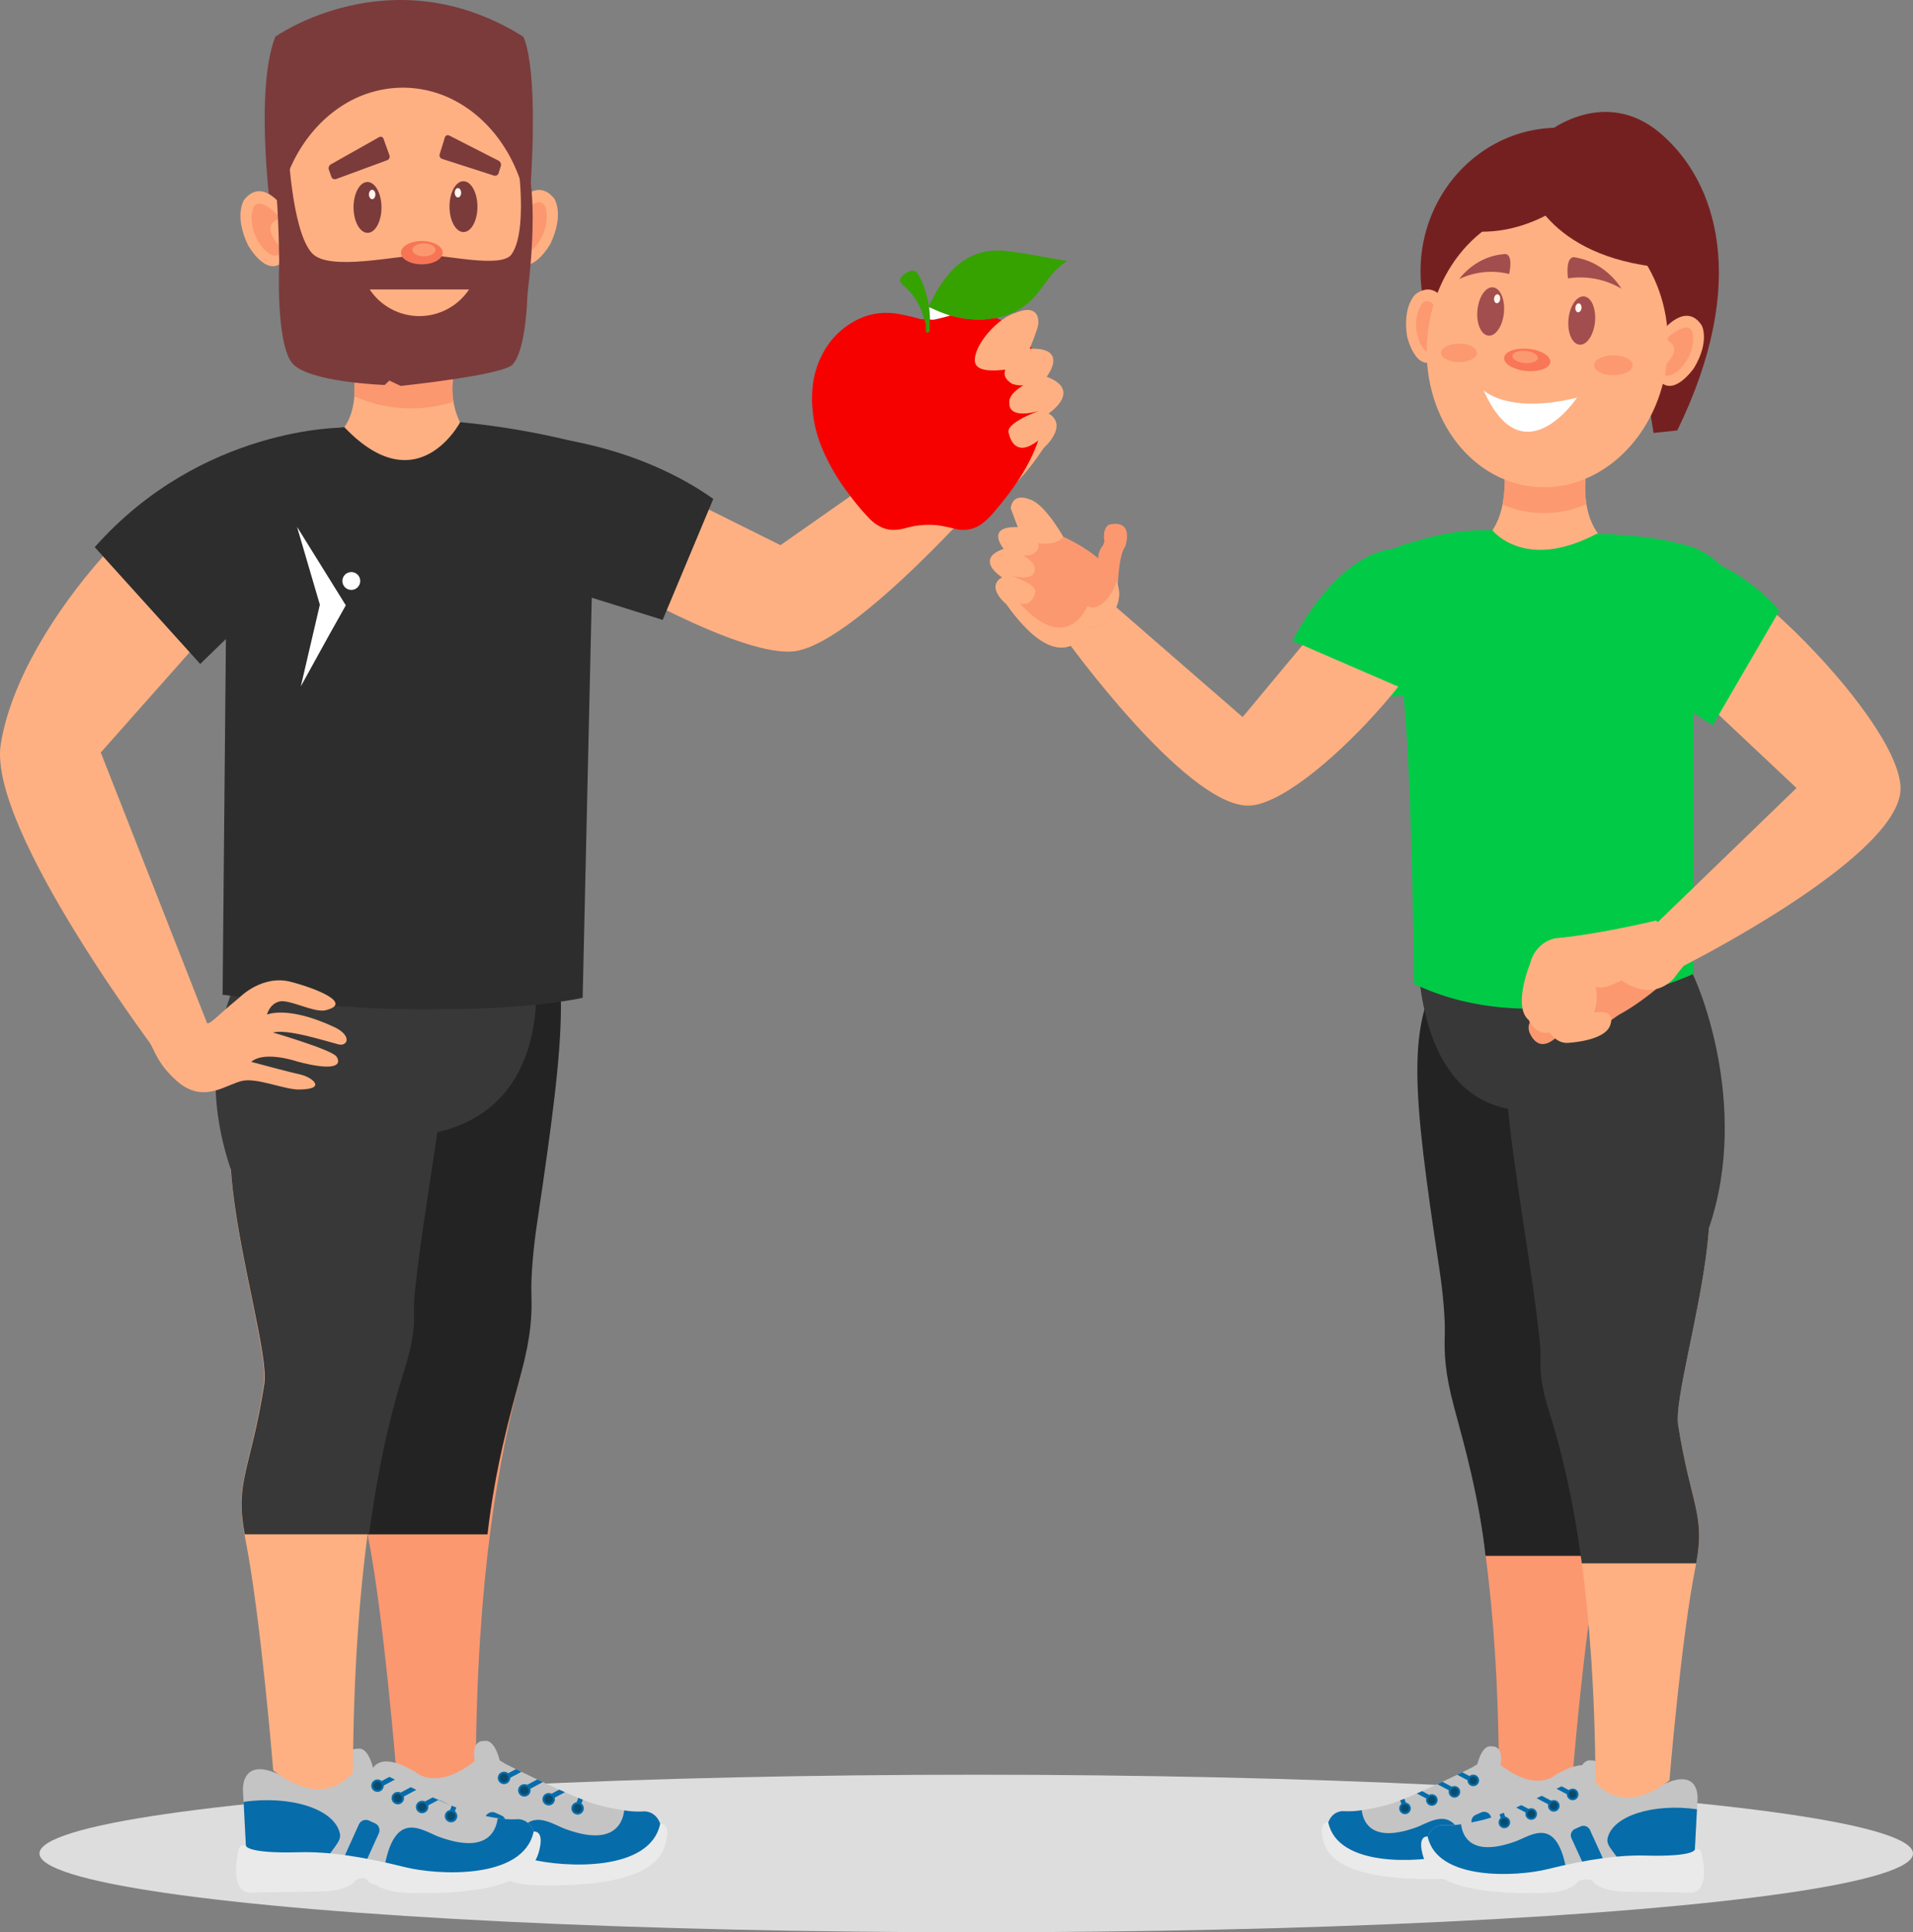
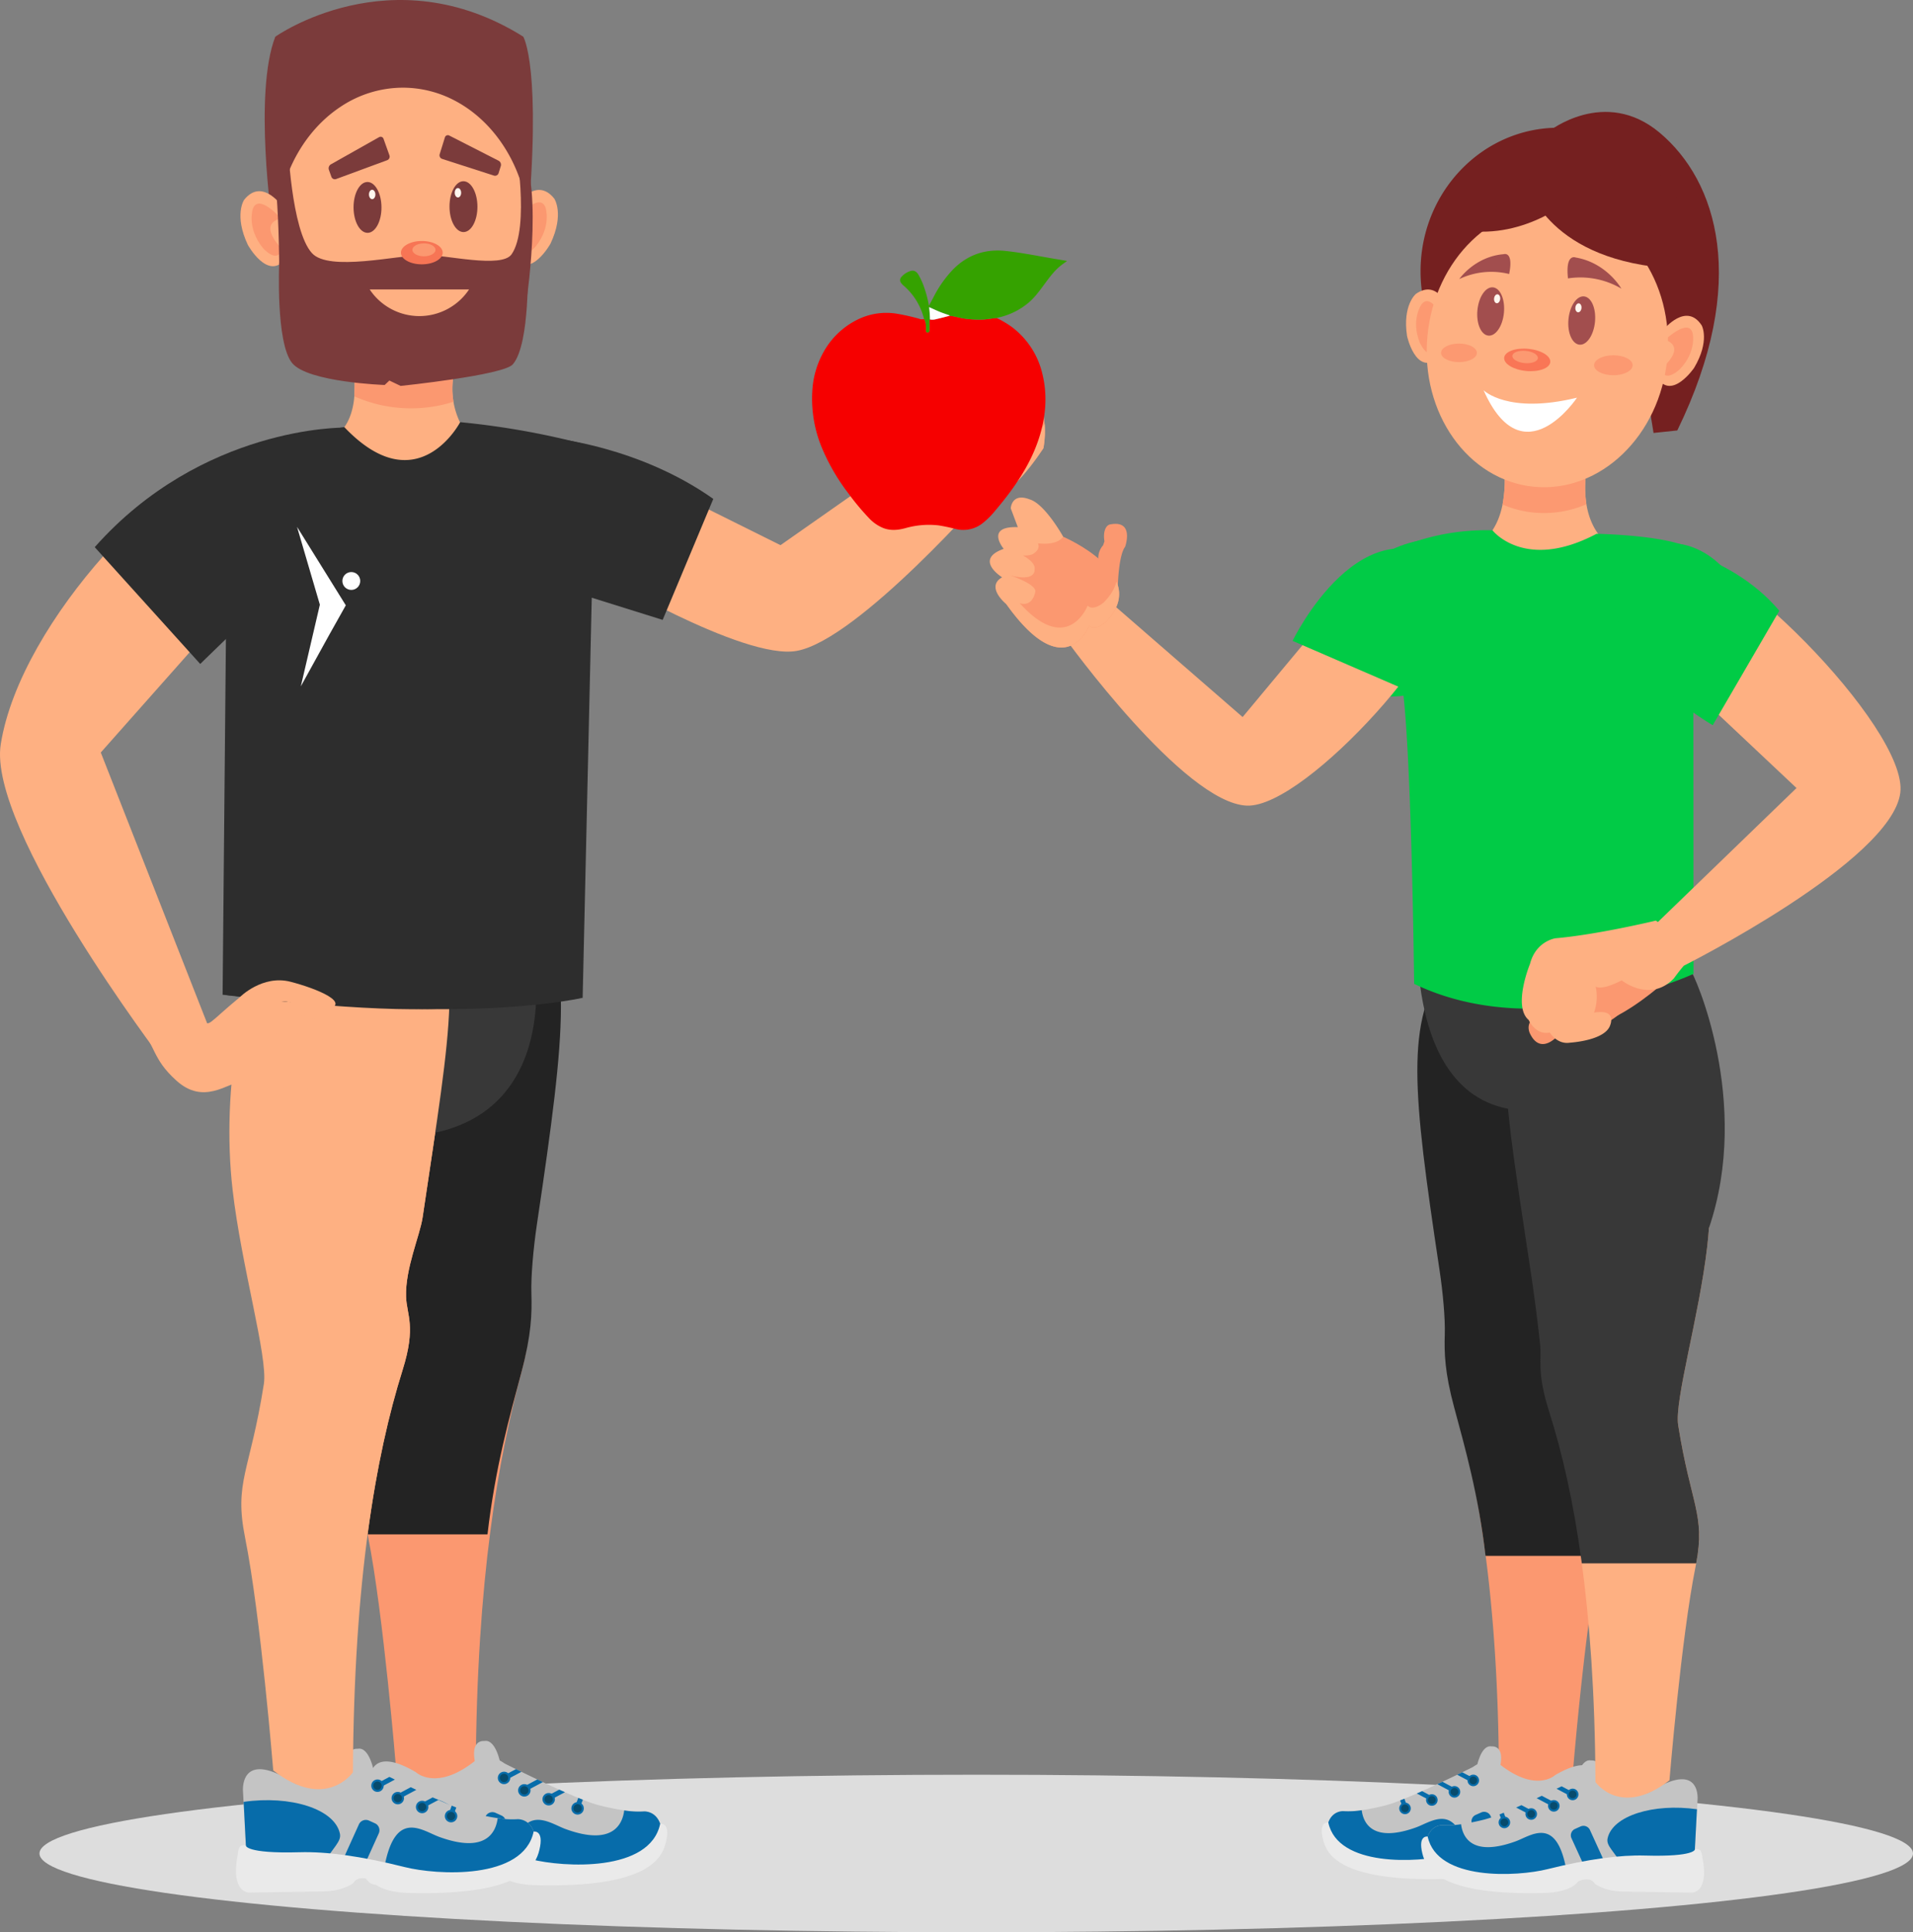
<svg xmlns="http://www.w3.org/2000/svg" viewBox="0 0 1020.124 1030.072">
  <rect x="0" y="0" width="1020.124" height="1030.072" fill="#808080" stroke="none" />
  <defs>
    <style>.cls-1{fill:#ddd;}.cls-2{fill:#752020;}.cls-3{fill:#01cb46;}.cls-4{fill:#fb9870;}.cls-5{fill:#c4c4c4;}.cls-6{fill:#076caa;}.cls-7{fill:#eaeaea;}.cls-8{fill:#074b6d;}.cls-9{fill:#feb082;}.cls-10{fill:#232323;}.cls-11{fill:#383838;}.cls-12{fill:#fc9971;}.cls-13{fill:#fff;}.cls-14{fill:#f97656;}.cls-15{fill:#a24e4e;}.cls-16{fill:#fff6ee;}.cls-17{fill:#2d2d2d;}.cls-18{fill:#7b3b3b;}.cls-19{fill:#f77555;}.cls-20{fill:#f60000;}.cls-21{fill:#35a200;}.cls-22{fill:#fefefe;}</style>
  </defs>
  <g id="Ebene_2" data-name="Ebene 2">
    <g id="Layer_1" data-name="Layer 1">
      <ellipse class="cls-1" cx="520.587" cy="988.072" rx="499.536" ry="42" />
      <path class="cls-2" d="M825.763,70.135s30-24,59.334.667c30.41,25.574,48,79.333,9.332,158.666l-12.666,1.334-6-37.334-2.666,38.667h-32S766.431,88.135,825.763,70.135Z" />
      <path class="cls-3" d="M893.931,289.8s39.332.334,46.332,69.334c0,0-25,19.999-52-.334C888.263,358.8,877.597,288.466,893.931,289.8Z" />
      <path class="cls-4" d="M772.39,513.867c-21.551,31.911-14.088,65.307.48,162.254a156.277,156.277,0,0,1,.143,36.293s-2.48,14.994,3.711,37.974c11.416,42.378,22.127,100.798,22.592,195.007,0,0,13.332,19.274,39.461-.919,0,0,6.223-75.838,13.928-113.972,5.57-27.574-2.377-31.943-9.285-75.369-2.074-13.035.787-45.432,5.106-82.721C860.132,572.231,823.37,438.382,772.39,513.867Z" />
      <path class="cls-5" d="M787.343,942.558s2.18-12.682,8.06-11.562c0,0,7.586-1.119,4.266,11.936C799.669,942.931,794.454,953.372,787.343,942.558Z" />
      <path class="cls-5" d="M852.24,951.888l-.305,5.832-1.201,22.884c-2.324,8.35-23.764,8.375-38.533,7.362-7.986-.544-14.021-1.395-14.021-1.395-5.549,1.522-10.785,2.759-15.721,3.748-58.57,11.736-75.072-11.58-75.072-11.58-.377-13.985,9.043-13.24,9.043-13.24a44.226,44.226,0,0,0,9.717-.511,122.048,122.048,0,0,0,12.32-2.473,66.129,66.129,0,0,0,8.166-2.748c.733-.288,1.494-.589,2.27-.906,2.092-.851,4.314-1.8,6.594-2.79q1.409-.623,2.832-1.253c2.713-1.212,5.461-2.469,8.105-3.7q1.4-.653,2.756-1.29c2.857-1.344,5.531-2.622,7.855-3.745.973-.469,1.881-.908,2.713-1.313,3.44-1.682,5.615-2.765,5.615-2.765,7.533-5.407,14.125-1.679,14.125-1.679,19.592,15.663,29.764,5.967,29.764,5.967C854.124,931.75,852.24,951.888,852.24,951.888Z" />
      <path class="cls-6" d="M851.927,957.009l-1.201,22.883c-2.324,8.35-23.766,8.376-38.531,7.362-4.189-7.78-8.81-10.624-7.93-14.698C806.882,960.409,828.833,953.722,851.927,957.009Z" />
      <path class="cls-6" d="M782.458,990.32c-58.57,11.736-75.072-11.58-75.072-11.58-.377-13.985,9.043-13.24,9.043-13.24a44.226,44.226,0,0,0,9.717-.511c.805,6.485,5.438,17.689,29.049,9.144C763.659,971.068,777.288,959.976,782.458,990.32Z" />
      <path class="cls-6" d="M802.415,984.603a3.724,3.724,0,0,1-1.879,4.936l-2.977,1.332a3.795,3.795,0,0,1-4.984-1.863l-7.562-16.562a3.725,3.725,0,0,1,1.883-4.934l2.975-1.332a3.795,3.795,0,0,1,4.984,1.862Z" />
      <path class="cls-7" d="M708.337,971.569s-5.301-.982-2.84,8.997c1.883,7.646,8.412,22.561,64.986,21.071,0,0,13.75,0,18.084-6.152,0,0,6.404-3.171,9.041,1.305,0,0,4.896,3.915,14.693,4.103l36.918.558s9.315.246,5.652-18.46c-.299-1.52-.158-5.5-3.988-4.661,0,0,.398,4.121-26.717,3.356-13.121-.369-30.178,1.835-51.988,7.272C756.271,992.923,713.423,995.437,708.337,971.569Z" />
      <path class="cls-6" d="M786.046,948.091l-1.154,2.143-7.848-4.149c.973-.469,1.881-.908,2.713-1.313Z" />
      <path class="cls-6" d="M776.249,953.562l-1.152,2.139-8.664-4.582q1.4-.653,2.756-1.29Z" />
      <path class="cls-6" d="M763.947,957.788l-1.152,2.141-7.299-3.857q1.409-.623,2.832-1.253Z" />
      <path class="cls-6" d="M750.23,962.482l-2.303.824-1.295-3.538c.733-.288,1.494-.589,2.27-.906Z" />
      <path class="cls-6" d="M788.722,949.086a3.076,3.076,0,1,1-3.074-3.047A3.059,3.059,0,0,1,788.722,949.086Z" />
      <path class="cls-8" d="M787.72,949.086a2.073,2.073,0,1,1-2.072-2.053A2.063,2.063,0,0,1,787.72,949.086Z" />
      <path class="cls-6" d="M778.677,955.176a3.077,3.077,0,1,1-3.076-3.047A3.06,3.06,0,0,1,778.677,955.176Z" />
      <path class="cls-8" d="M777.671,955.176a2.071,2.071,0,1,1-2.07-2.052A2.061,2.061,0,0,1,777.671,955.176Z" />
      <path class="cls-6" d="M766.62,959.526a3.076,3.076,0,1,1-3.076-3.046A3.061,3.061,0,0,1,766.62,959.526Z" />
      <path class="cls-8" d="M765.616,959.526a2.072,2.072,0,1,1-2.072-2.051A2.061,2.061,0,0,1,765.616,959.526Z" />
      <path class="cls-6" d="M752.306,964.001a3.077,3.077,0,1,1-3.076-3.046A3.064,3.064,0,0,1,752.306,964.001Z" />
      <path class="cls-8" d="M751.3,964.001a2.071,2.071,0,1,1-2.07-2.05A2.059,2.059,0,0,1,751.3,964.001Z" />
      <path class="cls-5" d="M840.329,950.031s2.18-12.681,8.06-11.562c0,0,7.586-1.118,4.266,11.934C852.655,950.402,847.443,960.844,840.329,950.031Z" />
      <path class="cls-5" d="M905.228,959.358l-.305,5.835L903.72,988.075c-2.322,8.352-23.764,8.377-38.531,7.363-7.986-.545-14.024-1.395-14.024-1.395-5.549,1.522-10.785,2.759-15.721,3.748-58.57,11.737-75.072-11.58-75.072-11.58-.375-13.984,9.043-13.237,9.043-13.237a44.501,44.501,0,0,0,9.719-.513,122.499,122.499,0,0,0,12.32-2.473,65.958,65.958,0,0,0,8.162-2.749c.734-.287,1.496-.587,2.272-.905,2.092-.851,4.314-1.798,6.594-2.789q1.409-.623,2.834-1.255c2.711-1.21,5.459-2.468,8.104-3.697q1.4-.656,2.756-1.292c2.857-1.343,5.531-2.62,7.856-3.743.973-.472,1.881-.911,2.713-1.316,3.441-1.68,5.615-2.763,5.615-2.763,7.533-5.409,14.127-1.681,14.127-1.681,19.59,15.665,29.762,5.967,29.762,5.967C907.111,939.22,905.228,959.358,905.228,959.358Z" />
      <path class="cls-6" d="M904.913,964.481l-1.199,22.884c-2.326,8.35-23.766,8.374-38.533,7.361-4.189-7.78-8.809-10.623-7.93-14.698C859.868,967.881,881.82,961.195,904.913,964.481Z" />
      <path class="cls-6" d="M835.444,997.791c-58.57,11.737-75.072-11.58-75.072-11.58-.375-13.984,9.043-13.237,9.043-13.237a44.501,44.501,0,0,0,9.719-.513c.803,6.487,5.436,17.69,29.047,9.146C816.646,978.54,830.277,967.45,835.444,997.791Z" />
      <path class="cls-6" d="M855.404,992.077a3.725,3.725,0,0,1-1.881,4.935l-2.977,1.33a3.792,3.792,0,0,1-4.984-1.861l-7.562-16.561a3.725,3.725,0,0,1,1.883-4.935l2.975-1.332a3.794,3.794,0,0,1,4.984,1.86Z" />
      <path class="cls-7" d="M761.323,979.042s-5.301-.981-2.84,8.996c1.883,7.646,8.412,22.562,64.986,21.071,0,0,13.75,0,18.084-6.154,0,0,6.404-3.168,9.041,1.308,0,0,4.896,3.915,14.693,4.103l36.92.558s9.315.246,5.65-18.459c-.297-1.522-.158-5.501-3.988-4.662,0,0,.4,4.121-26.717,3.357-13.121-.371-30.178,1.835-51.988,7.271C809.257,1000.395,766.411,1002.909,761.323,979.042Z" />
      <path class="cls-6" d="M839.032,955.563l-1.154,2.142-7.848-4.147c.973-.472,1.881-.911,2.713-1.316Z" />
      <path class="cls-6" d="M829.236,961.036l-1.152,2.135-8.664-4.578q1.4-.656,2.756-1.292Z" />
      <path class="cls-6" d="M816.933,965.258l-1.152,2.143-7.299-3.856q1.409-.623,2.834-1.255Z" />
      <path class="cls-6" d="M803.216,969.955l-2.303.824-1.297-3.54c.734-.287,1.496-.587,2.272-.905Z" />
      <path class="cls-6" d="M841.71,956.558a3.076,3.076,0,1,1-3.076-3.049A3.06,3.06,0,0,1,841.71,956.558Z" />
      <path class="cls-8" d="M840.706,956.558a2.072,2.072,0,1,1-2.072-2.052A2.062,2.062,0,0,1,840.706,956.558Z" />
      <path class="cls-6" d="M831.663,962.647a3.076,3.076,0,1,1-3.076-3.045A3.062,3.062,0,0,1,831.663,962.647Z" />
      <ellipse class="cls-8" cx="828.587" cy="962.647" rx="2.072" ry="2.05" />
      <path class="cls-6" d="M819.609,966.999a3.077,3.077,0,1,1-3.076-3.047A3.062,3.062,0,0,1,819.609,966.999Z" />
      <path class="cls-8" d="M818.603,966.999a2.071,2.071,0,1,1-2.07-2.053A2.059,2.059,0,0,1,818.603,966.999Z" />
      <path class="cls-6" d="M805.292,971.473a3.076,3.076,0,1,1-3.076-3.046A3.06,3.06,0,0,1,805.292,971.473Z" />
      <path class="cls-8" d="M804.286,971.473a2.071,2.071,0,1,1-2.07-2.052A2.059,2.059,0,0,1,804.286,971.473Z" />
      <path class="cls-9" d="M816.909,518.759c-21.551,31.911-15.188,62.366-.619,159.315,1.35,8.975,8.666,25.121,8.201,38.927-.303,8.961-5.107,14.383,1.701,35.827,13.285,41.841,24.137,102.942,24.602,197.153,0,0,13.332,19.274,39.461-.92,0,0,6.223-75.838,13.928-113.973,5.57-27.572-2.377-31.942-9.285-75.367-2.074-13.036,11.158-57.84,15.479-95.129C921.982,564.41,867.89,443.274,816.909,518.759Z" />
      <path class="cls-10" d="M834.193,748.828c-6.809-21.444-2.004-26.866-1.701-35.827.465-13.806-6.852-29.952-8.201-38.927-14.568-96.948-20.932-127.403.619-159.315q.641-.948,1.281-1.855c-13.945-25.59-33.227-31.809-55.135.629-21.551,31.911-17.973,66.656-3.402,163.605,1.795,11.945,3.057,25.733,2.785,34.313-.311,9.804,0,20.22,4.951,38.602,5.807,21.548,13.01,46.781,16.781,79.351h59.348C847.068,796.362,840.947,770.098,834.193,748.828Z" />
      <polygon class="cls-11" points="843.519 833.405 843.521 833.412 843.521 833.405 843.519 833.405" />
      <path class="cls-11" d="M911.308,654.655c22.848-67.147-7.68-135.599-10.211-138.168-18.113-42.849-54.549-39.707-82.906.418q-.639.908-1.281,1.855c-21.551,31.911-15.188,62.366-.619,159.315,1.35,8.975,3.404,23.592,4.953,38.298.938,8.919-1.859,15.012,4.949,36.456,6.754,21.27,12.875,47.534,17.326,80.577h60.992c4.91-26.084-2.848-31.16-9.613-73.684-2.074-13.036,11.158-57.84,15.479-95.129Q910.947,659.653,911.308,654.655Z" />
      <path class="cls-2" d="M904.673,144.613c0,.891-.01,1.77-.051,2.65a78.324,78.324,0,0,1-2.559,17.61c-8.541,32.43-37.08,56.26-70.971,56.26-40.629,0-73.57-34.26-73.57-76.52,0-42.27,32.941-76.529,73.57-76.529C871.734,68.084,904.673,102.343,904.673,144.613Z" />
      <path class="cls-9" d="M887.355,175.484s11.908-14.653,20.121-1.97c0,0,4.486,8.177-4.076,22.594,0,0-11.893,17.425-19.607,5.342C883.792,201.45,889.222,196.704,887.355,175.484Z" />
      <path class="cls-12" d="M887.974,181.118s12.445-11.821,14.643-3.524c0,0,2.353,9.757-6.893,19.281,0,0-8.203,7.89-9.809-.352C885.915,196.522,899.935,185.428,887.974,181.118Z" />
      <path class="cls-9" d="M879.316,298.313l-36.033,78.578-70.607-.584,2.856-81.71s20.553.198,25.711-25.645a71.759,71.759,0,0,0,.994-18.48s16.516-14.066,44.092-1.233a56.728,56.728,0,0,0-.353,19.56C848.034,281.432,855.677,295.954,879.316,298.313Z" />
      <path class="cls-9" d="M772.944,166.065s-5.531-18.057-17.908-9.387c0,0-7.229,5.894-4.711,22.471,0,0,4.479,20.617,16.168,12.318C766.493,191.467,763.241,185.028,772.944,166.065Z" />
      <path class="cls-12" d="M770.257,171.055s-7.096-15.634-12.246-8.77c0,0-5.846,8.157-.852,20.459,0,0,4.631,10.393,9.213,3.357C766.372,186.102,757.55,170.553,770.257,171.055Z" />
      <path class="cls-12" d="M845.974,268.798a56.875,56.875,0,0,1-27.871,4.465,55.921,55.921,0,0,1-16.861-4.31,71.759,71.759,0,0,0,.994-18.48s16.516-14.066,44.092-1.233A56.728,56.728,0,0,0,845.974,268.798Z" />
      <path class="cls-9" d="M889.072,191.171c-3.885,41.07-35.662,71.656-70.977,68.312-35.31-3.342-60.787-39.348-56.897-80.418,3.887-41.07,35.666-71.655,70.977-68.312C867.487,114.095,892.962,150.1,889.072,191.171Z" />
      <path class="cls-13" d="M791.128,208.016s12.797,13.023,49.83,3.978C840.958,211.995,812.112,255.411,791.128,208.016Z" />
      <path class="cls-14" d="M826.698,193.014c-.31,3.266-6.059,5.389-12.848,4.748-6.789-.645-12.043-3.811-11.73-7.074.309-3.262,6.059-5.389,12.85-4.744C821.759,186.587,827.005,189.753,826.698,193.014Z" />
      <path class="cls-12" d="M820.091,190.944c-.17,1.807-3.353,2.981-7.111,2.627-3.756-.357-6.662-2.107-6.494-3.915.174-1.806,3.356-2.983,7.113-2.626C817.359,187.385,820.261,189.137,820.091,190.944Z" />
      <path class="cls-15" d="M836.142,148.414a43.114,43.114,0,0,1,28.463,5.452s-7.738-13.754-24.363-16.596C840.241,137.27,834.655,134.852,836.142,148.414Z" />
      <path class="cls-15" d="M804.769,146.068a39.783,39.783,0,0,0-26.602,2.695s8.234-12.01,23.74-13.27C801.907,135.493,807.236,133.727,804.769,146.068Z" />
      <path class="cls-15" d="M801.986,166.714c-.672,7.109-4.383,12.569-8.287,12.199-3.908-.369-6.527-6.432-5.854-13.537.672-7.107,4.383-12.57,8.291-12.199C800.04,153.546,802.661,159.608,801.986,166.714Z" />
      <path class="cls-15" d="M850.546,171.54c-.674,7.107-4.383,12.568-8.289,12.198s-6.529-6.43-5.854-13.538c.674-7.107,4.385-12.568,8.289-12.197C848.599,158.373,851.216,164.433,850.546,171.54Z" />
      <path class="cls-16" d="M843.343,164.262c-.131,1.317-.971,2.309-1.869,2.217-.9-.088-1.525-1.228-1.391-2.544.133-1.317.971-2.312,1.871-2.222C842.855,161.806,843.476,162.946,843.343,164.262Z" />
      <path class="cls-16" d="M799.987,159.432c-.133,1.315-.969,2.31-1.869,2.22-.898-.092-1.524-1.232-1.389-2.548.129-1.314.969-2.309,1.867-2.217C799.497,156.978,800.118,158.116,799.987,159.432Z" />
      <path class="cls-12" d="M870.624,194.71c0,2.944-4.609,5.329-10.293,5.329-5.682,0-10.289-2.385-10.289-5.329s4.607-5.329,10.289-5.329C866.015,189.381,870.624,191.766,870.624,194.71Z" />
      <path class="cls-12" d="M787.566,188.093c0,2.733-4.279,4.949-9.557,4.949s-9.557-2.216-9.557-4.949c0-2.731,4.279-4.948,9.557-4.948S787.566,185.362,787.566,188.093Z" />
      <path class="cls-2" d="M814.023,95.419c-1,0,7.666,39,67.334,46.666,0,0-3.334-45.333-68.334-46.666Z" />
      <path class="cls-2" d="M842.023,102.751s-23,22.334-55,20.668C787.023,123.419,795.691,97.751,842.023,102.751Z" />
      <path class="cls-11" d="M756.763,477.467s-14.334,116,60.334,114.667c0,0,107.299,15.726,78.666-106.666Z" />
      <path class="cls-3" d="M851.357,284.57s36.65.571,50.158,7.706c0,0-3.256,52.24,1.459,64.261l.123,162.598s-81.334,38-149,5.334c0,0-1.74-162.065-8.74-168.22,0,0,6.906-57.426,5.24-66.114a121.276,121.276,0,0,1,45.252-7.448S813.023,304.843,851.357,284.57Z" />
      <path class="cls-3" d="M761.763,287.635s-53.334,1.167-61,75.5c0,0,34.5,13.5,56.75,5.75Z" />
      <path class="cls-9" d="M499.358,232.352,416.206,290.62l-85.499-42.5-13.834,56.334s79.575,47.754,108.067,42.512c33.019-6.074,102.883-86.281,102.883-86.281Z" />
      <path class="cls-17" d="M295.041,233.62s45.796,4.346,85.332,32.334l-27,64.5-55.932-17.488Z" />
      <path class="cls-4" d="M489.717,184.03c6.787,2.338,4.506,14.355,4.506,14.355a13.6,13.6,0,0,1,3.062,9.736l-.008-.004,4.287,13.658s13.047,12.457-1.002,20.59c0,0-12.178,3.09-15.873-17.697,0,0-3.443-19.072-5.951-25.342C478.738,199.327,474.36,178.741,489.717,184.03Z" />
      <path class="cls-4" d="M503.055,253.524s15.318,42.4,53.341-14.576c0,0,9.539-43.92-36.53-46.426,0,0-56.834,25.807-27.533,58.412C494.176,252.987,500.195,257.108,503.055,253.524Z" />
      <path class="cls-9" d="M485.608,223.278c1.029,4.463,3.467,9.131,7.797,13.951,1.844,2.053,7.865,6.174,10.723,2.588,0,0,15.213,42.074,52.929-13.971a50.648,50.648,0,0,1-.66,13.102c-38.023,56.977-53.341,14.576-53.341,14.576-2.859,3.584-8.879-.537-10.723-2.59C483.299,240.885,482.459,231.481,485.608,223.278Z" />
      <path class="cls-18" d="M145.136,118.895s-10-69.332,1.667-99.332c0,0,62-44,132.227-.025,0,0,10.106,16.358,2.027,103.191Z" />
      <path class="cls-9" d="M183.412,227.969s33.185,42.246,64.041,1.105a41.356,41.356,0,0,1-4.618-33.18s-10.283-24.01-54.85-7.348a117.36,117.36,0,0,1,.957,22.732C188.472,217.817,186.467,223.991,183.412,227.969Z" />
      <path class="cls-4" d="M188.943,211.28a74.635,74.635,0,0,0,52.877,2.895,40.3,40.3,0,0,1,1.016-18.279s-10.283-24.01-54.85-7.348A117.36,117.36,0,0,1,188.943,211.28Z" />
      <path class="cls-9" d="M274.765,109.942s10.984-16.477,20.814-4.047c0,0,5.49,8.094-2.025,23.99,0,0-10.695,19.365-19.941,7.514C273.613,137.399,278.812,131.907,274.765,109.942Z" />
      <path class="cls-4" d="M275.966,115.762s11.826-13.57,14.94-5.127c0,0,3.422,9.951-5.291,20.809,0,0-7.781,9.047-10.27.606C275.345,132.05,288.882,119.079,275.966,115.762Z" />
      <path class="cls-9" d="M147.49,125.067c0,1.51.041,3.02.121,4.51q.15,3.255.539,6.441c.191,1.68.441,3.34.74,4.988,4.531,25.541,19.76,46.531,40,56.361a58.903,58.903,0,0,0,53.811-.971c19.23-10.18,33.609-30.56,38.039-55.189q.586-3.182.932-6.439a91.887,91.887,0,0,0-.592-23.852q-.51-3.269-1.26-6.449c-.189-.84-.398-1.67-.619-2.49v-.01c-.311-1.17-.641-2.33-1-3.471-6.07-19.609-18.69-35.59-34.791-44.379h-.01A59.34,59.34,0,0,0,214.841,46.737a59.944,59.944,0,0,0-33.092,10.09c-11.43,7.51-20.789,18.81-26.818,32.42v.01a83.933,83.933,0,0,0-4.852,14.271c-.389,1.539-.729,3.09-1.02,4.67-.41,2.129-.731,4.279-.981,6.469-.019.121-.029.24-.039.361v.01c-.08.68-.141,1.359-.199,2.039q-.226,2.552-.301,5.16a.013.013,0,0,0,0,.02C147.499,123.188,147.49,124.128,147.49,125.067Z" />
      <path class="cls-18" d="M239.701,110.19c.025,7.486,3.377,13.543,7.492,13.527,4.113-.014,7.428-6.094,7.402-13.58-.023-7.484-3.379-13.541-7.494-13.527C242.992,96.624,239.678,102.704,239.701,110.19Z" />
      <path class="cls-18" d="M188.533,110.598c.025,7.486,3.375,13.545,7.492,13.529,4.113-.016,7.426-6.092,7.4-13.58-.024-7.486-3.379-13.541-7.49-13.529C191.821,97.034,188.508,103.114,188.533,110.598Z" />
      <path class="cls-16" d="M196.748,103.686c.012,1.387.791,2.502,1.742,2.494.947-.01,1.705-1.141,1.691-2.525-.014-1.389-.791-2.504-1.74-2.496C197.492,101.169,196.735,102.297,196.748,103.686Z" />
      <path class="cls-16" d="M242.481,102.776c.016,1.387.793,2.506,1.742,2.496.951-.008,1.707-1.141,1.693-2.527-.012-1.389-.789-2.506-1.738-2.494C243.229,100.258,242.471,101.391,242.481,102.776Z" />
      <path class="cls-9" d="M150.962,110.614S139.976,94.139,130.15,106.569c0,0-5.49,8.094,2.022,23.988,0,0,10.697,19.365,19.947,7.516C152.118,138.073,146.913,132.581,150.962,110.614Z" />
      <path class="cls-4" d="M149.761,116.434s-11.826-13.568-14.939-5.125c0,0-3.422,9.951,5.291,20.809,0,0,7.781,9.049,10.271.604C150.384,132.721,136.843,119.754,149.761,116.434Z" />
      <path class="cls-18" d="M148.89,140.003s-1.948,42.783,6.913,53.56c8.434,10.258,49.333,11.666,49.333,11.666l2.5-2.365,6,2.865s54.816-5.674,59.833-11.5c9.457-10.979,7.917-54.25,7.917-54.25S244.636,162.423,148.89,140.003Z" />
      <path class="cls-18" d="M147.386,102.729l6.083-27.5s1.667,47.5,12.917,59.75c9.104,9.914,45.433,1.061,59.75.916,11.499-.115,41.333,7.334,46.667-.332,9.938-14.289,2-59.334,2-59.334,16.333,13.334,6.083,83.25,6.083,83.25l-4-5.5s-37.577,6.481-50.25,6.75c-17.192.365-68.5-6.25-68.5-6.25l-.64-8.959-8.607-4.514S148.803,120.229,147.386,102.729Z" />
      <path class="cls-9" d="M250.133,154.292a31.812,31.812,0,0,1-52.996,0Z" />
      <path class="cls-19" d="M213.803,134.706c.006,3.438,4.992,6.217,11.139,6.209,6.15-.006,11.131-2.799,11.127-6.236-.004-3.434-4.989-6.217-11.141-6.211C218.781,128.477,213.803,131.268,213.803,134.706Z" />
      <path class="cls-4" d="M219.91,133.188c.003,1.902,2.764,3.441,6.166,3.438s6.159-1.551,6.158-3.453c-.004-1.902-2.764-3.44-6.166-3.436S219.909,131.284,219.91,133.188Z" />
      <path class="cls-18" d="M202.119,73.137a1.633,1.633,0,0,1,2.416.9l3.141,8.789a2.032,2.032,0,0,1-1.204,2.576l-27.21,10.033a1.982,1.982,0,0,1-2.551-1.191l-1.346-3.766a2.465,2.465,0,0,1,1.07-2.865Z" />
      <path class="cls-18" d="M239.613,72.272a1.631,1.631,0,0,0-2.375,1l-2.772,8.912a2.03,2.03,0,0,0,1.31,2.523l27.604,8.895a1.982,1.982,0,0,0,2.498-1.297l1.188-3.82a2.46,2.46,0,0,0-1.187-2.816Z" />
      <path class="cls-4" d="M282.703,474.268c23.211,34.719,15.174,71.055-.518,176.533-1.452,9.764-1.728,28.096-.152,39.486,0,0,2.67,16.314-3.997,41.315-12.296,46.107-23.833,109.666-24.333,212.166,0,0-14.359,20.971-42.5-1,0,0-6.703-82.512-15-124-6-30,2.559-34.754,10-82,2.233-14.184-.848-49.43-5.5-90C188.203,537.768,227.795,392.141,282.703,474.268Z" />
      <path class="cls-5" d="M266.958,940.682s-2.349-13.797-8.682-12.58c0,0-8.17-1.217-4.595,12.986C253.682,941.088,259.298,952.448,266.958,940.682Z" />
      <path class="cls-5" d="M197.062,950.833l.328,6.346,1.295,24.898c2.502,9.084,25.594,9.111,41.5,8.01,8.601-.592,15.101-1.518,15.101-1.518,5.977,1.656,11.617,3.002,16.932,4.078,63.084,12.77,80.855-12.6,80.855-12.6.406-15.215-9.738-14.404-9.738-14.404a47.201,47.201,0,0,1-10.467-.557,130.128,130.128,0,0,1-13.27-2.689,70.898,70.898,0,0,1-8.793-2.99c-.79-.312-1.61-.641-2.446-.986-2.253-.926-4.646-1.957-7.101-3.035q-1.518-.677-3.051-1.363c-2.922-1.318-5.881-2.686-8.729-4.025q-1.509-.712-2.969-1.404c-3.077-1.461-5.957-2.852-8.461-4.074-1.047-.51-2.025-.988-2.922-1.43-3.705-1.828-6.047-3.008-6.047-3.008-8.113-5.883-15.215-1.826-15.215-1.826-21.1,17.041-32.055,6.492-32.055,6.492C195.032,928.923,197.062,950.833,197.062,950.833Z" />
      <path class="cls-6" d="M197.4,956.405l1.293,24.896c2.504,9.084,25.596,9.113,41.5,8.01,4.512-8.465,9.488-11.559,8.541-15.99C245.914,960.104,222.273,952.829,197.4,956.405Z" />
      <path class="cls-6" d="M272.218,992.647c63.084,12.77,80.855-12.6,80.855-12.6.406-15.215-9.738-14.404-9.738-14.404a47.201,47.201,0,0,1-10.467-.557c-.865,7.057-5.856,19.246-31.285,9.949C292.466,971.702,277.786,959.633,272.218,992.647Z" />
      <path class="cls-6" d="M250.724,986.428a4.069,4.069,0,0,0,2.025,5.369l3.205,1.449a4.069,4.069,0,0,0,5.367-2.027l8.146-18.02a4.067,4.067,0,0,0-2.026-5.367l-3.205-1.449a4.067,4.067,0,0,0-5.367,2.025Z" />
      <path class="cls-7" d="M352.05,972.247s5.709-1.068,3.059,9.789c-2.027,8.318-9.062,24.547-69.992,22.924,0,0-14.81,0-19.477-6.693,0,0-6.897-3.449-9.738,1.42,0,0-5.274,4.26-15.824,4.463l-39.764.607s-10.031.268-6.086-20.084c.32-1.654.17-5.984,4.295-5.072,0,0-.43,4.484,28.773,3.652,14.132-.402,32.504,1.996,55.994,7.912C300.424,995.479,346.572,998.216,352.05,972.247Z" />
      <path class="cls-6" d="M268.356,946.702l1.241,2.33,8.453-4.514c-1.047-.51-2.025-.988-2.922-1.43Z" />
      <path class="cls-6" d="M278.906,952.655l1.242,2.326,9.332-4.984q-1.509-.712-2.969-1.404Z" />
      <path class="cls-6" d="M292.157,957.253l1.241,2.328,7.86-4.195q-1.518-.677-3.051-1.363Z" />
      <path class="cls-6" d="M306.931,962.36l2.478.896,1.397-3.85c-.79-.312-1.61-.641-2.446-.986Z" />
      <path class="cls-6" d="M265.472,947.784a3.313,3.313,0,1,0,3.312-3.314A3.313,3.313,0,0,0,265.472,947.784Z" />
      <path class="cls-8" d="M266.552,947.784a2.232,2.232,0,1,0,2.232-2.232A2.233,2.233,0,0,0,266.552,947.784Z" />
      <path class="cls-6" d="M276.291,954.411a3.314,3.314,0,1,0,3.313-3.314A3.314,3.314,0,0,0,276.291,954.411Z" />
      <path class="cls-8" d="M277.374,954.411a2.232,2.232,0,1,0,2.231-2.232A2.231,2.231,0,0,0,277.374,954.411Z" />
      <path class="cls-6" d="M289.277,959.143a3.313,3.313,0,1,0,3.312-3.314A3.313,3.313,0,0,0,289.277,959.143Z" />
      <path class="cls-8" d="M290.359,959.143a2.232,2.232,0,1,0,2.23-2.231A2.23,2.23,0,0,0,290.359,959.143Z" />
      <path class="cls-6" d="M304.694,964.012a3.314,3.314,0,1,0,3.313-3.314A3.315,3.315,0,0,0,304.694,964.012Z" />
      <path class="cls-8" d="M305.777,964.012a2.232,2.232,0,1,0,2.23-2.23A2.23,2.23,0,0,0,305.777,964.012Z" />
      <path class="cls-10" d="M214.703,730.268c7.333-23.332,2.159-29.23,1.834-38.98-.501-15.02,7.379-32.588,8.832-42.352,15.691-105.48,22.545-138.615-.666-173.334-.461-.69-.922-1.359-1.382-2.018,15.021-27.842,35.786-34.607,59.382.684,23.211,34.719,19.357,72.522,3.666,178.002-1.934,12.996-3.292,27.998-3,37.332.334,10.668,0,22-5.333,42-6.253,23.445-14.013,50.898-18.073,86.334h-63.92C200.837,781.985,207.43,753.411,214.703,730.268Z" />
      <path class="cls-11" d="M285.138,516.051s14.666,92.666-80,90c0,0-67.711-3.008-68.856-87.17Z" />
      <path class="cls-5" d="M199.478,944.823s-2.348-13.797-8.681-12.58c0,0-8.17-1.217-4.595,12.984C186.202,945.227,191.818,956.588,199.478,944.823Z" />
      <path class="cls-5" d="M129.581,954.971l.328,6.348,1.295,24.896c2.502,9.086,25.594,9.113,41.5,8.01,8.602-.592,15.102-1.518,15.102-1.518,5.977,1.656,11.617,3.002,16.932,4.078,63.083,12.77,80.855-12.6,80.855-12.6.405-15.215-9.738-14.402-9.738-14.402a47.452,47.452,0,0,1-10.468-.557,130.496,130.496,0,0,1-13.27-2.691,70.573,70.573,0,0,1-8.792-2.99c-.79-.312-1.61-.639-2.446-.984-2.253-.926-4.646-1.957-7.101-3.035q-1.518-.677-3.052-1.365c-2.921-1.316-5.88-2.686-8.729-4.024q-1.509-.712-2.969-1.404c-3.076-1.461-5.957-2.852-8.461-4.074-1.047-.512-2.025-.99-2.922-1.432-3.705-1.826-6.046-3.006-6.046-3.006-8.114-5.885-15.216-1.828-15.216-1.828-21.099,17.043-32.055,6.492-32.055,6.492C127.552,933.061,129.581,954.971,129.581,954.971Z" />
      <path class="cls-6" d="M129.919,960.545l1.293,24.896c2.504,9.084,25.596,9.111,41.501,8.01,4.512-8.465,9.487-11.559,8.54-15.992C178.435,964.245,154.792,956.969,129.919,960.545Z" />
      <path class="cls-6" d="M204.738,996.786c63.083,12.77,80.855-12.6,80.855-12.6.405-15.215-9.738-14.402-9.738-14.402a47.452,47.452,0,0,1-10.468-.557c-.865,7.057-5.856,19.246-31.285,9.949C224.987,975.841,210.306,963.774,204.738,996.786Z" />
      <path class="cls-6" d="M183.243,990.569a4.07,4.07,0,0,0,2.025,5.369l3.205,1.447a4.068,4.068,0,0,0,5.368-2.025l8.146-18.02a4.071,4.071,0,0,0-2.027-5.369l-3.204-1.449a4.07,4.07,0,0,0-5.368,2.025Z" />
      <path class="cls-7" d="M284.57,976.387s5.708-1.068,3.058,9.787c-2.027,8.318-9.06,24.549-69.992,22.926,0,0-14.809,0-19.476-6.695,0,0-6.897-3.447-9.739,1.422,0,0-5.273,4.26-15.823,4.463l-39.765.607s-10.031.268-6.086-20.084c.32-1.654.17-5.984,4.295-5.072,0,0-.43,4.484,28.774,3.652,14.132-.404,32.504,1.996,55.994,7.912C232.945,999.62,279.091,1002.354,284.57,976.387Z" />
      <path class="cls-6" d="M200.876,950.842l1.241,2.33,8.452-4.514c-1.047-.512-2.025-.99-2.922-1.432Z" />
      <path class="cls-6" d="M211.426,956.795l1.241,2.324,9.332-4.982q-1.509-.712-2.969-1.404Z" />
      <path class="cls-6" d="M224.677,961.391l1.242,2.33,7.86-4.195q-1.518-.677-3.052-1.365Z" />
      <path class="cls-6" d="M239.45,966.501l2.48.896,1.397-3.852c-.79-.312-1.61-.639-2.446-.984Z" />
      <path class="cls-6" d="M197.991,951.924a3.313,3.313,0,1,0,3.312-3.317A3.313,3.313,0,0,0,197.991,951.924Z" />
      <path class="cls-8" d="M199.072,951.924a2.232,2.232,0,1,0,2.231-2.232A2.232,2.232,0,0,0,199.072,951.924Z" />
      <path class="cls-6" d="M208.812,958.55a3.313,3.313,0,1,0,3.313-3.312A3.314,3.314,0,0,0,208.812,958.55Z" />
      <path class="cls-8" d="M209.894,958.55a2.232,2.232,0,1,0,2.232-2.231A2.231,2.231,0,0,0,209.894,958.55Z" />
      <path class="cls-6" d="M221.796,963.284a3.313,3.313,0,1,0,3.312-3.314A3.313,3.313,0,0,0,221.796,963.284Z" />
      <path class="cls-8" d="M222.878,963.284a2.232,2.232,0,1,0,2.231-2.232A2.23,2.23,0,0,0,222.878,963.284Z" />
      <path class="cls-6" d="M237.214,968.153a3.313,3.313,0,1,0,3.313-3.314A3.313,3.313,0,0,0,237.214,968.153Z" />
      <path class="cls-8" d="M238.297,968.153a2.231,2.231,0,1,0,2.23-2.232A2.23,2.23,0,0,0,238.297,968.153Z" />
      <path class="cls-9" d="M224.703,475.602c23.211,34.719,16.357,67.853.666,173.334-1.453,9.764-9.333,27.332-8.832,42.352.325,9.75,5.499,15.649-1.834,38.98-14.309,45.523-25.996,112-26.496,214.5,0,0-14.359,20.971-42.5-1,0,0-6.703-82.512-15-124-6-30,2.559-34.754,10-82,2.233-14.184-12.018-62.93-16.671-103.5C111.536,525.268,169.795,393.473,224.703,475.602Z" />
      <polygon class="cls-11" points="196.043 817.936 196.042 817.944 196.04 817.936 196.043 817.936" />
-       <path class="cls-11" d="M123.109,623.456C98.27,550.399,137.747,503.102,137.747,503.102s1.642-1.965,4.394-4.76c19.691-46.619,51.368-68.414,82.194-24.758.464.658.93,1.328,1.395,2.018,23.428,34.719,16.51,67.853.672,173.334-1.467,9.764-3.701,25.668-5.384,41.668-1.02,9.703,2.02,16.332-5.382,39.664-7.342,23.143-13.996,51.717-18.835,87.668H130.498c-5.34-28.379,3.096-33.902,10.45-80.168,2.255-14.184-12.131-62.93-16.827-103.5Q123.5,628.895,123.109,623.456Z" />
      <path class="cls-17" d="M245.389,225.051S222.62,268.7,183.62,227.7c0,0-46.487,6.877-62.234,14.654L118.703,530.27s81.932,7.699,109.332,7.666c20.721-.025,82.668-6,82.668-6l6.683-293.582A421.325,421.325,0,0,0,245.389,225.051Z" />
      <path class="cls-17" d="M118.703,530.27s67.332,8.666,109.332,7.666c53.668.666,82.668-6,82.668-6Z" />
      <path class="cls-9" d="M108.13,543.544c3.387,4.344,2.713,2.084,19.758-11.965,0,0,11.984-12.117,27.065-8.211,13.997,3.625,33.43,11.514,18.686,15.174-6.121,1.52-19.541-6.08-24.796-4.635s-6.481,6.976-6.481,6.976,10.641-5.037,35.608,6.488c10.091,4.656,7.408,10.639,2.47,9.35-8.877-2.316-27.275-8.279-34.876-6.289,0,0,31.575,9.184,33.906,12.846,2.996,4.703-1.442,7.803-20.893,2.615,0,0-17.434-5.994-24.601.152,0,0,20.686,5.611,26.527,6.852,5.22,1.109,14.649,7.713-.98,7.908-7.652.096-21.916-6.152-29.909-4.705-8.711,1.584-21.035,12.938-35.414.072-13.552-12.119-10.817-18.84-21.896-31.582l25.52-14.654S105.769,540.514,108.13,543.544Z" />
      <path class="cls-9" d="M110.439,545.458,53.741,401.143,131.66,313.272s21.188-75.986.672-72.861C92.926,246.415,11.055,330.206.404,396.723-6.86,442.087,86.353,564.67,86.353,564.67S114.776,557.713,110.439,545.458Z" />
      <path class="cls-17" d="M183.373,227.954s-75.525-.934-132.859,63.732l56.25,62.25,33-32Z" />
      <g id="mcUHqC">
        <path class="cls-20" d="M531.528,169.536a54.822,54.822,0,0,1,7.705,4.527,43.635,43.635,0,0,1,16.584,25.069c2.695,10.823,1.998,21.56-1.079,32.191-3.26,11.263-8.984,21.263-15.88,30.649-2.653,3.611-5.463,7.095-8.365,10.509a42.136,42.136,0,0,1-6.838,6.69,16.656,16.656,0,0,1-14.135,2.804,90.26,90.26,0,0,0-9.086-1.912,45.673,45.673,0,0,0-17.411,1.423c-4.054,1.119-8.144,1.561-12.203-.083a21.366,21.366,0,0,1-7.144-4.916,129.155,129.155,0,0,1-11.164-13.331,109.008,109.008,0,0,1-13.637-23.054,68.223,68.223,0,0,1-5.713-31.642,47.871,47.871,0,0,1,6.168-21.096A41.791,41.791,0,0,1,457.821,170.12a34.645,34.645,0,0,1,20.028-2.952,116.44,116.44,0,0,1,12.087,2.686,4.303,4.303,0,0,0,2.831.237,4.213,4.213,0,0,1,.877,2.242,27.028,27.028,0,0,1,.188,3.784c-.004.568.103,1.137.778,1.127a1.024,1.024,0,0,0,1.014-1.113c.013-1.59.06-3.187-.065-4.768a1.451,1.451,0,0,1,.366-1.059,7.243,7.243,0,0,0,3.511-.231c2.316-.503,4.602-1.141,6.9-1.723,2.903.197,5.649,1.243,8.535,1.558a55.033,55.033,0,0,0,9.901.402C527.041,170.148,529.262,169.661,531.528,169.536Z" />
        <path class="cls-21" d="M495.924,170.303a1.451,1.451,0,0,0-.366,1.059c.124,1.582.078,3.178.065,4.768a1.024,1.024,0,0,1-1.014,1.113c-.675.01-.781-.559-.778-1.127a27.028,27.028,0,0,0-.188-3.784,4.213,4.213,0,0,0-.877-2.242,34.059,34.059,0,0,0-10.925-17.841,8.551,8.551,0,0,1-1.3-1.381,2.415,2.415,0,0,1,.106-3.189,10.563,10.563,0,0,1,4.261-2.995c2.05-.822,3.579-.296,4.786,1.635a37.084,37.084,0,0,1,3.177,7.017,64.22,64.22,0,0,1,2.495,9.644c.876-1.642,1.641-3.08,2.41-4.516a61.915,61.915,0,0,1,10.689-15.086c7.75-7.684,17.068-10.758,27.86-9.591,9.355,1.011,18.556,2.975,27.831,4.486,1.57.256,3.136.539,4.906.844-1.176.848-2.216,1.55-3.203,2.319-3.457,2.692-6.028,6.183-8.604,9.66-2.642,3.567-5.208,7.196-8.599,10.123a37.499,37.499,0,0,1-16.607,8.131,4.483,4.483,0,0,0-.52.184c-2.266.125-4.487.612-6.757.772a55.033,55.033,0,0,1-9.901-.402c-2.886-.315-5.632-1.361-8.536-1.558-.04-.344-.323-.34-.568-.427-1.545-.545-3.106-1.055-4.621-1.677-1.875-.77-3.71-1.637-5.687-2.518A62.737,62.737,0,0,1,495.924,170.303Z" />
        <path class="cls-22" d="M495.924,170.303a62.737,62.737,0,0,0-.465-6.575c1.976.88,3.812,1.748,5.687,2.518,1.515.622,3.075,1.131,4.621,1.677.245.087.528.083.568.427-2.298.582-4.584,1.22-6.9,1.723A7.243,7.243,0,0,1,495.924,170.303Z" />
      </g>
-       <path class="cls-9" d="M541.54,166.782c11.602-4.785,12.566,2.85,12.068,6.207-.502,3.385-4.533,12.922-4.533,12.922,21.41-.812,9.062,14.916,9.062,14.916,19.5,7.375,1.033,19.566,1.033,19.566,10.977,6.732-2.775,18.555-2.775,18.555-3.111-.559-1.641-5.059-1.641-5.059-14.781,12.633-16.945-3.703-16.945-3.703-.488-5.293,16.287-11.145,16.287-11.145-17.012,4.701-15.797-3.943-15.797-3.943-.789-3.848,3.787-7.467,7.494-9.713a14.498,14.498,0,0,1-6.055-.771c-4.002-2.453-4.539-5.139-3.617-7.564-5.736.664-15.828,1.389-16.257-4.527C519.258,184.131,531.685,169.76,541.54,166.782Z" />
      <path class="cls-9" d="M591.05,320.072,662.637,382.25l52.38-62.865s42.684-25.884,55.149-4.157c11.181,19.489-73.335,115.45-105.242,114.243-33.641-1.272-96.697-88.921-96.697-88.921Z" />
      <path class="cls-3" d="M775.333,303.676s-.799,37.78-27.585,63.265l-58.465-25.305S726.867,263.783,775.333,303.676Z" />
      <path class="cls-4" d="M591.984,279.558c-2.469.475-3.867,4.258-3.02,8.99l-.719,2.138a10.109,10.109,0,0,0-2.539,7.548l.007-.003-3.557,10.588s-10.819,9.656.833,15.961c0,0,10.099,2.393,13.164-13.719,0,0,.464-15.261,3.83-19.581C599.982,291.48,605.176,277.017,591.984,279.558Z" />
      <path class="cls-4" d="M580.922,333.429s-12.704,32.867-44.236-11.301c0,0-7.913-34.045,30.293-35.987,0,0,47.133,20.004,22.835,45.279C588.284,333.013,583.292,336.207,580.922,333.429Z" />
      <path class="cls-9" d="M595.391,309.982c-.854,3.458-2.876,7.078-6.467,10.815-1.53,1.592-6.522,4.786-8.892,2.006,0,0-12.616,32.615-43.895-10.829a36.747,36.747,0,0,0,.549,10.155c31.532,44.168,44.236,11.301,44.236,11.301,2.37,2.778,7.362-.417,8.892-2.008C597.304,323.631,598.001,316.34,595.391,309.982Z" />
      <path class="cls-9" d="M549.005,266.187c-9.621-3.708-10.008,4.811-10.008,4.811l3.759,10.016C524.999,280.387,535.24,292.58,535.24,292.58c-16.172,5.715-.856,15.168-.856,15.168-9.105,5.218,2.303,14.381,2.303,14.381,2.58-.432,1.36-3.92,1.36-3.92,12.256,9.793,14.052-2.872,14.052-2.872.405-4.103-13.506-8.638-13.506-8.638,14.107,3.643,13.1-3.057,13.1-3.057.654-2.983-3.14-5.79-6.214-7.53a12.809,12.809,0,0,0,5.021-.598c3.318-1.902,3.764-3.983,2.999-5.863,4.757.513,10.611.223,13.481-3.51C566.979,286.142,557.178,268.496,549.005,266.187Z" />
      <path class="cls-4" d="M851.373,522.14s25.148-3.541,15.08,15.689c0,0-12.332,13.766-27.275,10.275a92.49,92.49,0,0,0-8.643,4.203s-9.047,10.436-14.672-1.363c0,0-4.514-8.551,9.066-10.951,0,0,7.895.264,11.941-2.777C836.871,537.216,836.466,524.077,851.373,522.14Z" />
      <path class="cls-4" d="M890.707,520.745s-45.83,43.729-60.693,18.74c0,0-16.664-26.434,24.17-34.48Z" />
      <path class="cls-9" d="M837.097,555.848c-6.838,1.037-10.66-5.418-10.66-5.418-7.719,1.496-11.232-6.662-11.232-6.662-8.67-7.27.69-29.961.69-29.961,3.186-12.252,13.629-13.631,13.629-13.631,22.449-1.945,53.494-9.42,53.494-9.42l23.176,16.859c-4.475,1.143-13.592,13.957-13.592,13.957-12.688,13.199-27.803,1.045-27.803,1.045-11.514,5.851-13.91,3.262-13.91,3.262a25.778,25.778,0,0,1-.857,13.935c13.404-2.188,8.182,7.723,8.182,7.723C854.734,554.126,840.679,555.581,837.097,555.848Z" />
      <path class="cls-9" d="M878.669,496.753l79.334-76.666-68-64s-25.842-49.383.783-60.603c23.883-10.065,127.217,92.603,122.549,127.27-4.92,36.553-115.332,92-115.332,92Z" />
      <path class="cls-3" d="M877.835,288.585s44,5,71,37l-35.5,61S826.335,337.085,877.835,288.585Z" />
      <polygon class="cls-13" points="175.386 338.746 184.404 322.688 158.387 280.846 158.395 280.872 158.379 280.846 158.398 280.884 170.571 322.347 160.42 365.874 175.386 338.746" />
      <circle class="cls-13" cx="187.339" cy="309.713" r="4.763" />
    </g>
  </g>
</svg>